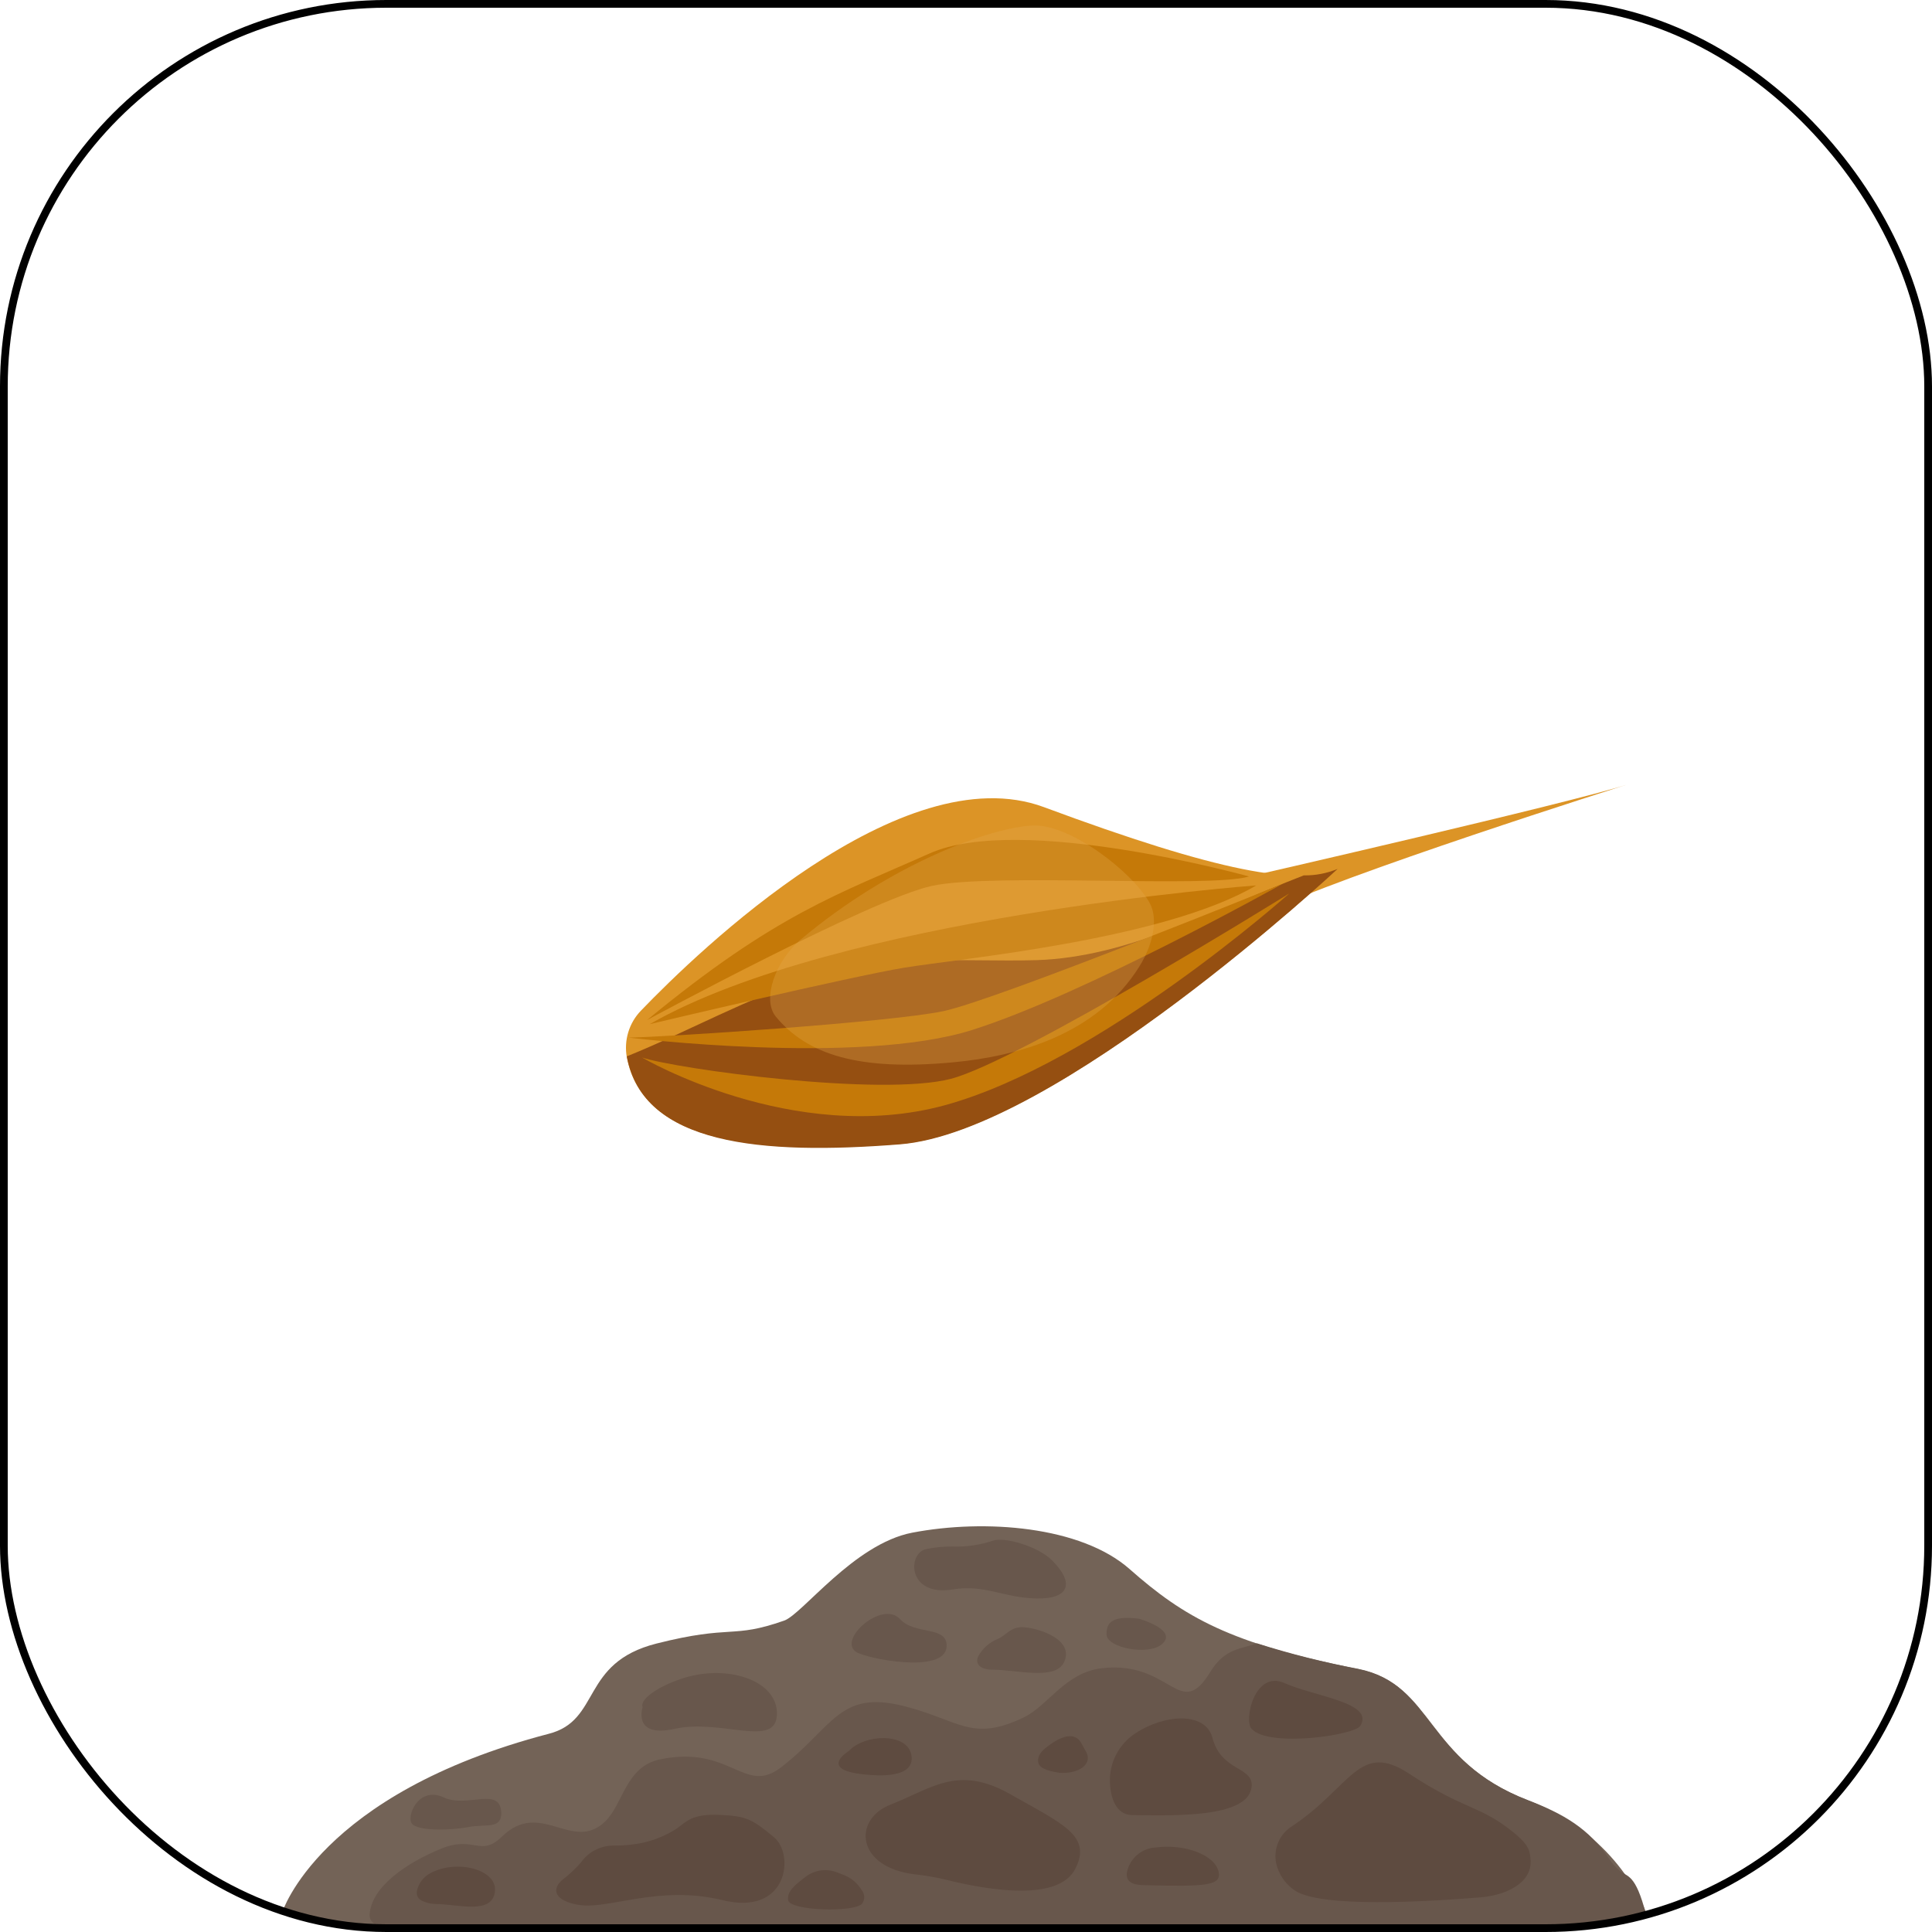
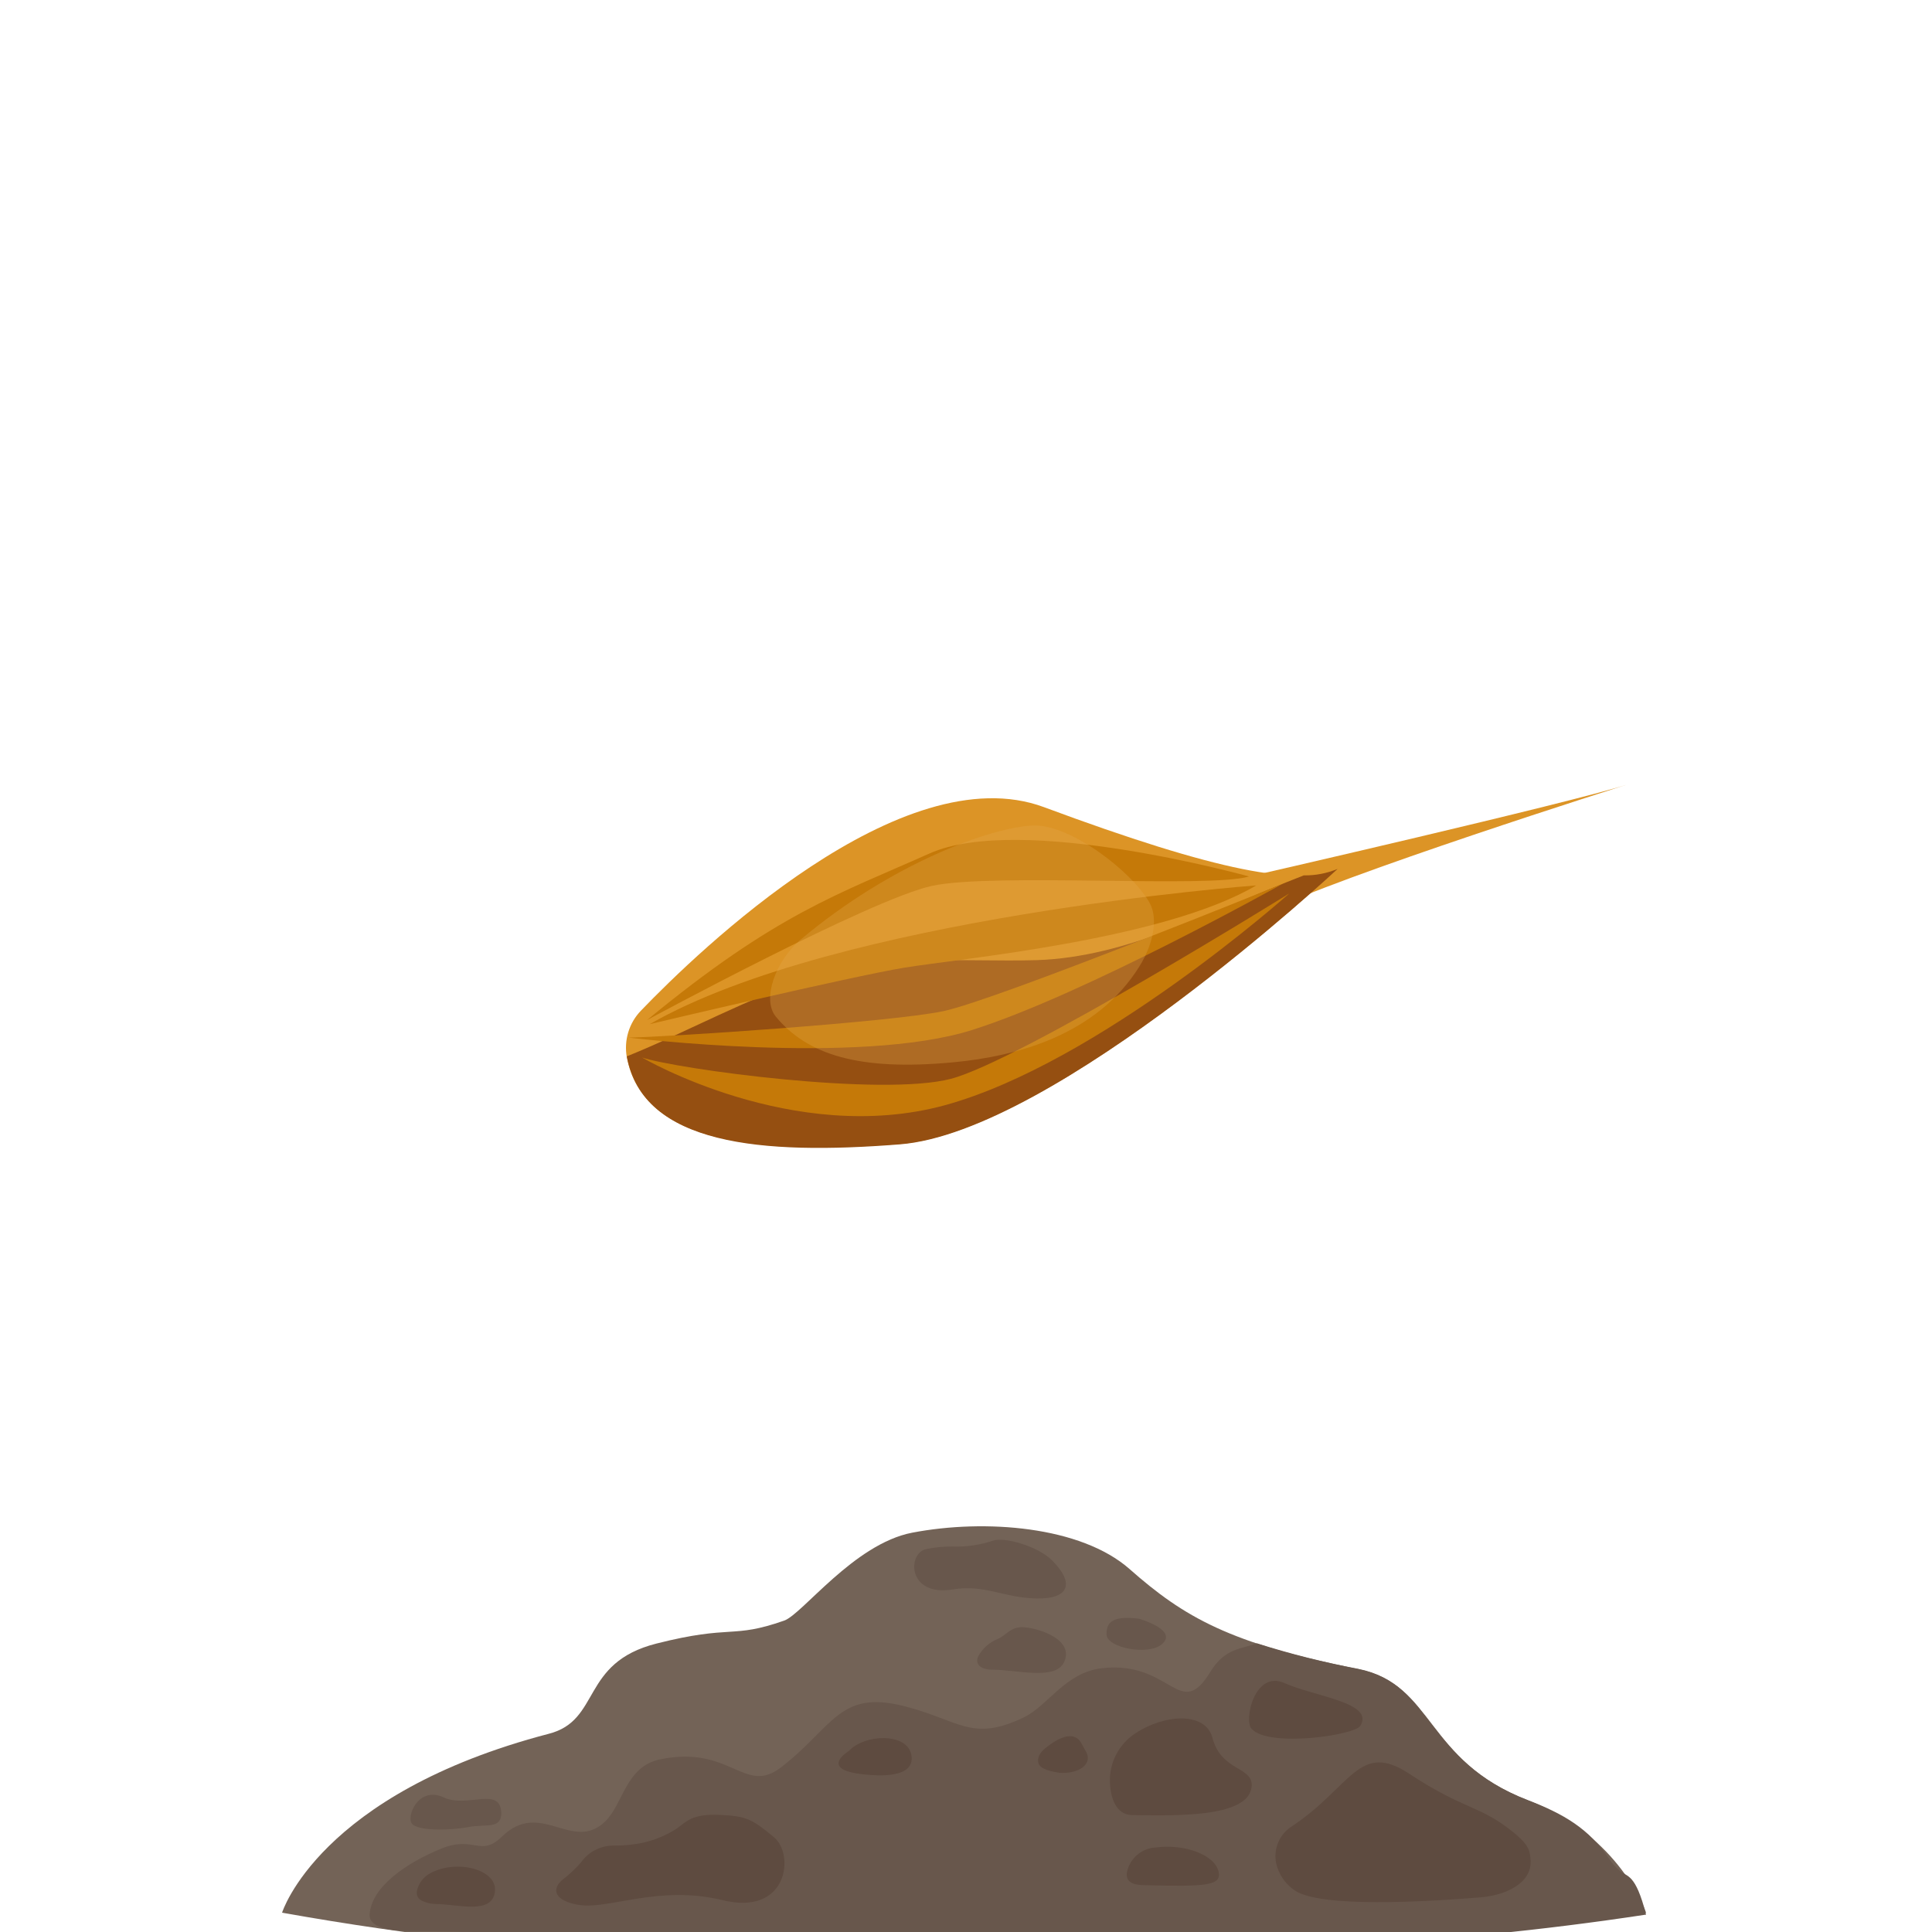
<svg xmlns="http://www.w3.org/2000/svg" width="500" height="500" viewBox="0 0 500 500" fill="none">
  <g clip-path="url(#clip0_254_147)">
    <path d="M395.55 465.962C368.754 455.667 371.24 435.968 351.648 431.998C318.243 425.354 306.492 418.561 292.318 406.058C279.739 394.978 254.919 393.046 236.091 396.655C221.004 399.542 207.68 417.755 202.942 419.41C189.299 424.208 189.575 420.366 169.877 425.354C150.178 430.343 155.618 445.223 142.018 448.704C82.519 464.264 73 495 73 495C211.245 519.683 287.753 496.743 426 495C426 495 419.329 475.09 395.55 465.962Z" fill="#736357" />
    <path d="M419.181 484.133C418.115 483.245 417.191 482.2 416.439 481.034C411.212 473.265 404.752 469.465 395.36 465.856C368.564 455.561 371.05 435.862 351.479 431.892C342.627 430.219 333.885 428.014 325.299 425.291C321.368 426.755 317.011 426.5 313.293 432.593C305.303 445.754 303.199 429.706 285.243 431.722C275.68 432.805 271.367 441.338 264.949 444.459C251.413 450.954 248.374 445.181 233.924 441.529C217.095 437.284 215.65 447.006 202.05 457.45C192.657 464.625 189.087 451.528 170.812 455.327C161.888 457.174 161.335 466.854 156.596 471.418C148.096 479.548 139.958 465.538 129.906 475.302C124.275 480.779 122.788 474.878 114.033 478.487C105.278 482.095 96.162 488.209 95.652 495.468C95.418 499.841 104.852 499.714 104.852 499.714C233.908 501.328 317.206 512.033 426 495.5C423.238 484.695 421.114 485.831 419.181 484.133Z" fill="#68574C" />
    <path d="M150.072 493.027C143.57 492.072 142.401 488.909 145.822 486.277C147.455 485.008 148.964 483.587 150.327 482.032C151.254 480.698 152.485 479.605 153.919 478.84C155.352 478.076 156.947 477.664 158.572 477.638C160.463 477.666 162.353 477.545 164.224 477.277C168.121 476.749 171.851 475.364 175.147 473.222C177.718 471.397 178.993 469.38 186.303 469.698C193.145 469.996 194.612 470.739 200.349 475.515C205.662 479.951 203.94 495.936 186.962 491.754C170.663 487.784 157.679 494.131 150.072 493.027Z" fill="#5E4B40" />
-     <path d="M244.124 486.319C241.687 485.753 239.217 485.334 236.729 485.067C221.493 483.263 220.685 470.823 230.481 467.024C240.958 462.948 247.843 456.622 261.4 464.307C274.957 471.991 282.522 475.048 278.4 483.411C273.831 493.091 252.56 488.4 244.124 486.319Z" fill="#5E4B40" />
    <path d="M287.261 461.611C287.107 459.024 287.648 456.444 288.829 454.137C290.01 451.83 291.787 449.881 293.976 448.492C301.435 443.61 311.996 442.93 313.781 449.766C316.118 458.66 324.703 457.11 323.896 462.629C322.727 470.569 303.517 469.847 293.02 469.741C288.557 469.698 287.431 464.795 287.261 461.611Z" fill="#5E4B40" />
    <path d="M330.59 483.348C329.921 481.43 329.913 479.343 330.567 477.42C331.222 475.497 332.501 473.847 334.202 472.734C349.715 462.524 351.67 450.445 364.674 459.021C379.273 468.637 382.779 467.024 391.662 474.199C396.145 477.807 395.912 479.421 396.124 481.48C396.443 487.551 389.346 490.501 383.374 491.011C368.499 492.242 341.64 493.749 335.052 489.228C332.964 487.805 331.398 485.74 330.59 483.348Z" fill="#5E4B40" />
    <path d="M106.361 471.545C105.553 469.04 108.741 462.332 114.861 465.177C120.981 468.021 129.502 462.12 129.736 469.231C129.736 473.477 125.719 471.97 121.236 472.84C116.752 473.71 107.168 474.05 106.361 471.545Z" fill="#68574C" />
-     <path d="M166.306 441.806C165.52 440.044 169.515 436.817 176.081 434.546C187.854 430.47 201.262 434.694 201.071 443.652C200.88 452.61 186.685 444.714 174.551 447.431C163.629 449.851 166.306 441.806 166.306 441.806Z" fill="#68574C" />
-     <path d="M221.557 427.519C216.712 424.293 228.357 414.04 232.926 419.028C236.814 423.274 245.335 420.599 244.974 426.203C244.464 433.378 223.958 429.175 221.557 427.519Z" fill="#68574C" />
    <path d="M246.547 400.242C250.095 400.364 253.637 399.846 257.002 398.714C260.019 397.674 268.668 400.221 272.238 403.787C278.251 409.794 276.7 413.87 268.158 413.679C259.615 413.488 254.877 409.985 246.589 411.344C234.753 413.297 234.753 401.834 239.789 400.879C242.012 400.423 244.278 400.209 246.547 400.242Z" fill="#68574C" />
    <path d="M294.762 418.922C288.387 418.137 286.262 419.538 286.368 423.019C286.474 426.5 297.312 428.559 300.775 425.46C304.898 421.788 294.762 418.922 294.762 418.922Z" fill="#68574C" />
    <path d="M323.938 447.452C321.813 445.329 324.661 432.104 332.438 435.585C340.216 439.067 355.813 440.616 352.052 446.645C350.543 449.086 328.465 452.313 323.938 447.452Z" fill="#5E4B40" />
    <path d="M296.463 487.89C293.828 487.89 291.171 487.402 291.66 484.494C292.021 482.756 292.949 481.188 294.299 480.035C295.649 478.883 297.345 478.211 299.119 478.125C306.514 477.149 314.312 479.972 315.354 484.324C316.225 488.018 312.23 488.272 296.463 487.89Z" fill="#5E4B40" />
    <path d="M268.731 456.219C268.348 454.414 269.581 453.141 270.962 452.079C273.406 450.169 277.719 447.579 279.759 450.975L280.779 452.822C283.351 456.728 278.782 459.19 274.128 458.787C272.662 458.554 269.113 458.002 268.731 456.219Z" fill="#5E4B40" />
    <path d="M219.666 453.162C223.916 448.641 234.711 448.471 235.837 454.075C237.112 460.443 226.806 459.53 224.022 459.254C211.442 458.108 219.666 453.162 219.666 453.162Z" fill="#5E4B40" />
-     <path d="M216.818 484.642C215.471 484.077 213.999 483.873 212.549 484.052C211.099 484.231 209.721 484.786 208.552 485.661C205.641 487.911 203.622 489.461 203.983 491.775C204.387 494.513 220.983 495.001 223.108 492.688C223.489 492.159 223.681 491.519 223.654 490.868C223.627 490.218 223.382 489.595 222.959 489.1C221.968 487.448 220.481 486.148 218.709 485.385L216.818 484.642Z" fill="#5E4B40" />
    <path d="M107.912 489.291C108.128 488.363 108.534 487.49 109.104 486.726C109.675 485.963 110.398 485.325 111.227 484.855C118.112 481.034 128.609 483.793 128.099 489.376C127.526 495.744 118.367 492.73 112.629 492.751C111.386 492.718 110.166 492.406 109.059 491.838C108.609 491.605 108.25 491.227 108.042 490.764C107.834 490.302 107.788 489.783 107.912 489.291Z" fill="#5E4B40" />
    <path d="M258.212 424.165C260.529 423.125 260.996 421.576 263.78 421.151C266.563 420.727 278.187 423.571 275.467 429.982C273.342 435.055 263.27 432.104 256.64 432.104C255.067 432.104 252.177 431.51 253.07 428.814C254.173 426.701 255.997 425.052 258.212 424.165Z" fill="#68574C" />
-     <rect x="1" y="1" width="498" height="498" rx="99" stroke="black" stroke-width="2" />
    <path d="M323.262 226.839C323.262 226.839 406.003 207.899 421.249 203C421.249 203 345.275 227.022 327.919 236.09C310.563 245.157 316.167 231.263 323.262 226.839Z" fill="#DC9426" />
    <path d="M162.218 273.603C161.832 271.452 161.96 269.239 162.593 267.147C163.226 265.056 164.344 263.145 165.856 261.574C180.811 246.034 233.388 195.248 270.174 208.886C315.438 225.705 336.36 229.435 346.22 224.755C346.22 224.755 273.158 292.945 232.843 296.053C197.294 298.758 166.584 296.345 162.218 273.603Z" fill="#DC9426" />
    <path d="M337.416 226.547C313.51 235.834 291.825 247.717 268.283 248.484C248.38 249.033 231.242 246.62 210.066 253.055C194.093 257.954 178.01 267.022 162.219 273.384C166.367 296.345 197.076 298.978 232.807 296.163C273.122 293.055 346.185 224.865 346.185 224.865C343.408 226.026 340.423 226.599 337.416 226.547Z" fill="#954F11" />
    <path d="M166.148 273.676C166.148 273.676 205.336 296.711 244.523 286.034C284.547 275.066 333.704 231.19 333.704 231.19C333.704 231.19 263.99 274.517 246.088 279.197C228.186 283.877 175.318 276.711 166.148 273.676Z" fill="#C57908" />
    <path d="M162.618 268.521C162.618 268.521 222.182 275.833 251.508 266.583C280.835 257.333 331.848 228.777 331.848 228.777C331.848 228.777 258.021 258.759 244.122 261.684C230.223 264.609 170.841 268.484 162.618 268.521Z" fill="#C57908" />
    <path d="M325.117 229.143C325.117 229.143 216.906 237.15 168.149 265.047C168.149 265.047 220.108 252.726 234.117 250.422C248.125 248.119 301.175 243.292 325.117 229.143Z" fill="#C57908" />
    <path d="M323.261 226.839C323.261 226.839 264.135 210.349 240.557 220.879C216.979 231.409 200.896 236.418 167.458 263.987C167.458 263.987 225.384 232.652 241.248 229.252C257.112 225.852 312.746 229.91 323.261 226.839Z" fill="#C57908" />
    <g style="mix-blend-mode:screen" opacity="0.32">
      <path d="M207.227 243.147C200.678 248.668 197.112 258.686 200.787 263.11C208.865 272.872 222.109 277.26 246.742 274.92C263.116 273.384 283.747 267.9 294.844 250.167C298.883 243.695 299.538 237.296 297.573 233.75C293.134 225.669 276.906 213.165 267.227 213.64C256.275 214.189 230.733 223.402 207.227 243.147Z" fill="#E2A64B" />
    </g>
  </g>
  <defs>
    <clipPath id="clip0_254_147">
      <rect width="500" height="500" fill="white" />
    </clipPath>
  </defs>
</svg>